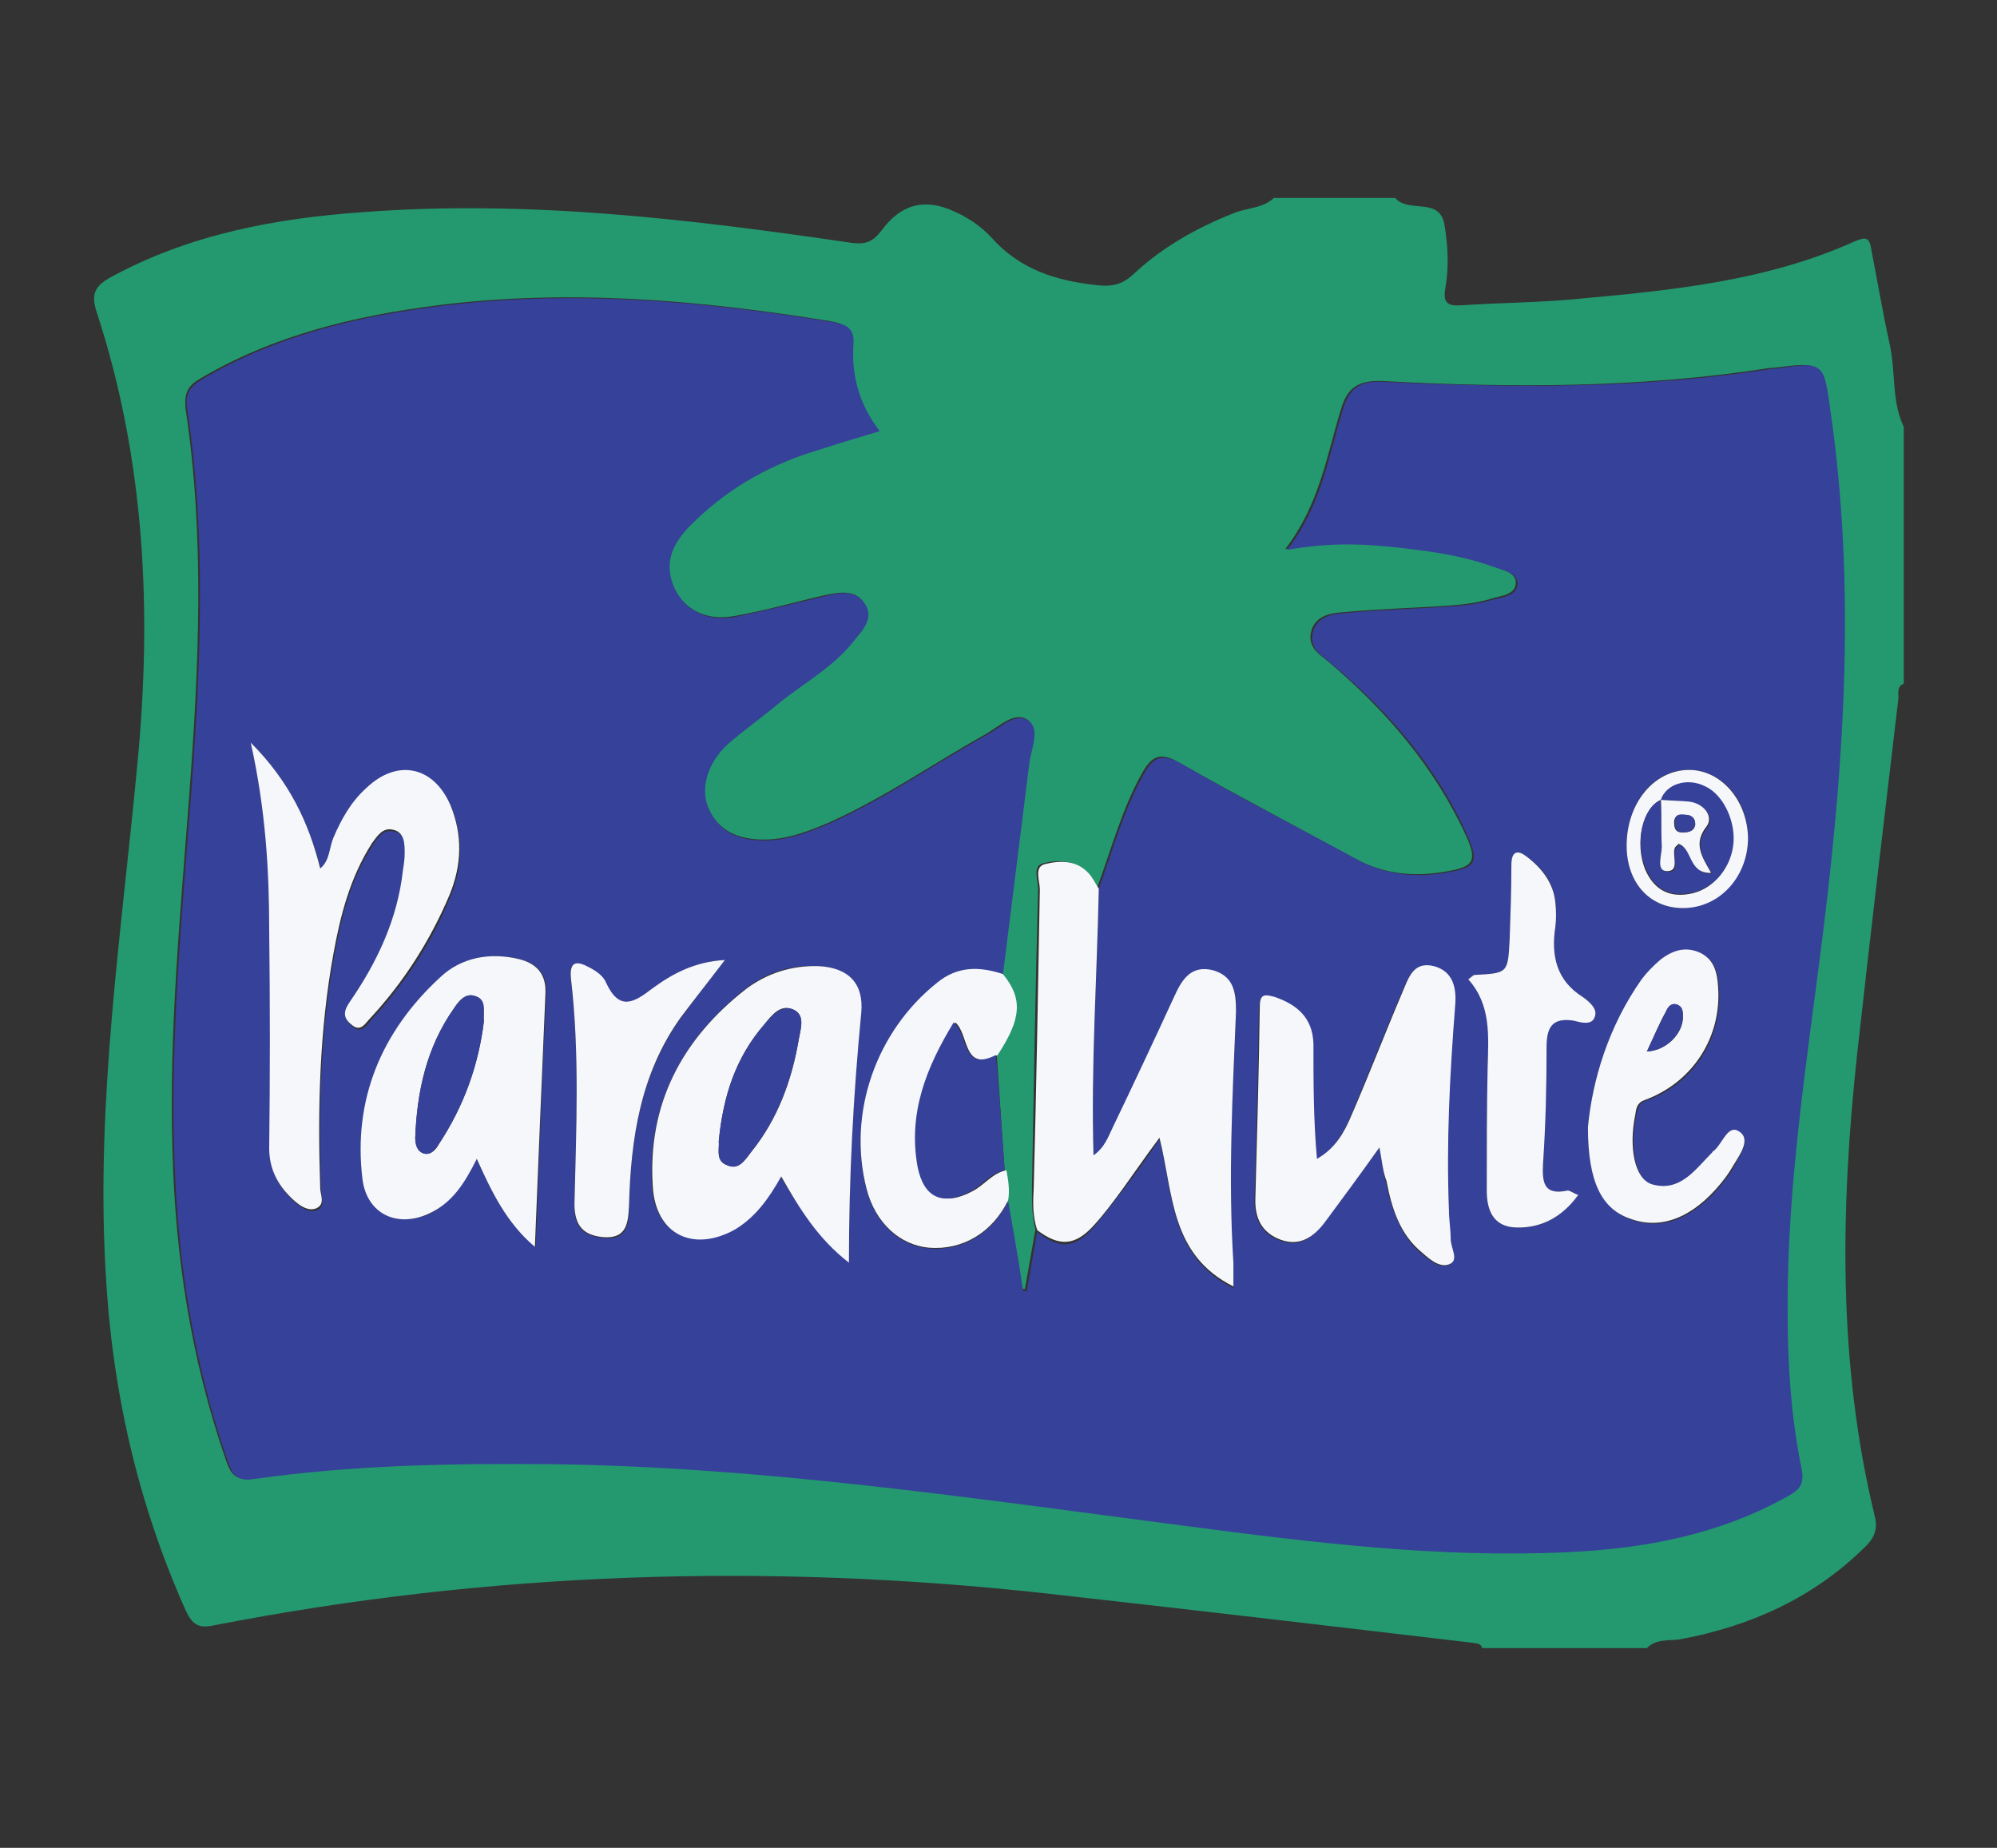
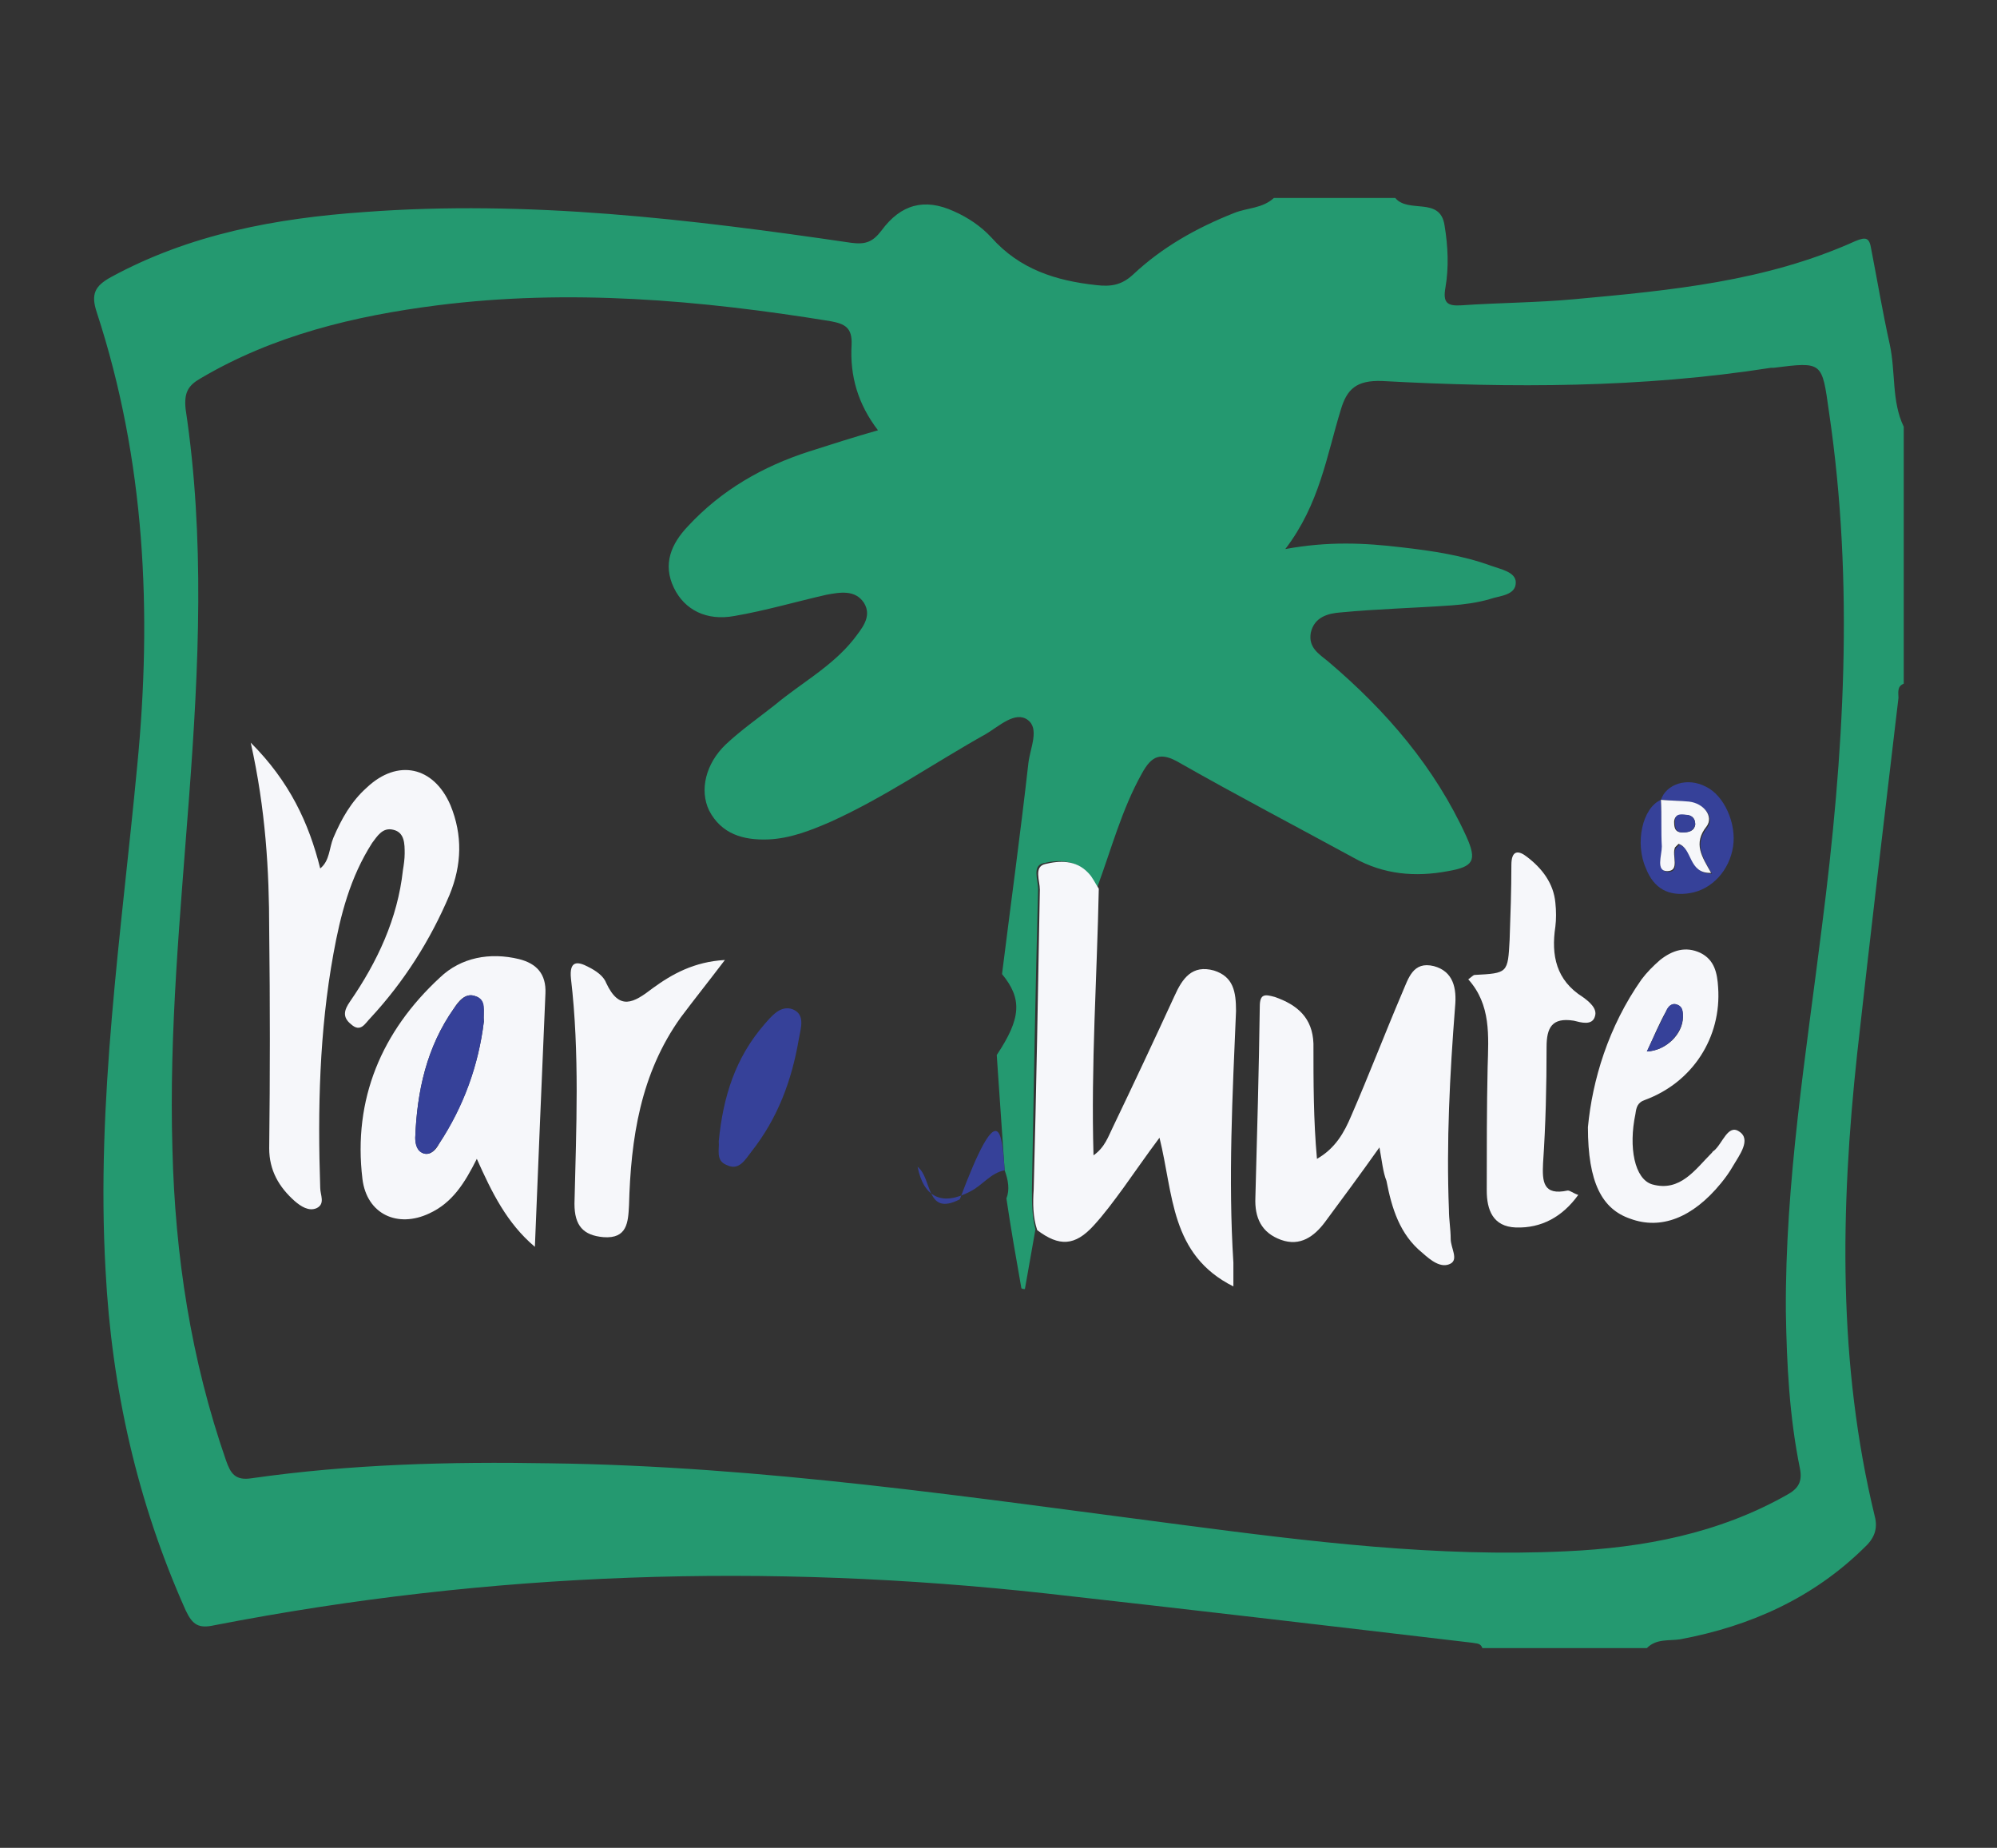
<svg xmlns="http://www.w3.org/2000/svg" version="1.1" id="Слой_1" x="0px" y="0px" viewBox="0 0 227 210" enable-background="new 0 0 227 210" xml:space="preserve">
  <rect x="0" y="0" width="227" height="210" fill="#333333" stroke="none" />
  <g>
    <path fill="#249970" d="M216.4,48.5c0,9.7,0,19.5,0,29.2c-0.8,0.3-0.6,1.1-0.6,1.6c-1.6,13.5-3.2,27-4.7,40.5   c-1.9,17.6-2.2,35.2,2,52.5c0.4,1.5-0.1,2.6-1.2,3.6c-5.8,5.7-12.9,8.9-20.9,10.4c-1.3,0.2-2.7-0.1-3.8,1c-6.2,0-12.5,0-18.7,0   c-0.2-0.6-0.7-0.5-1.1-0.6c-16.1-1.9-32.3-3.8-48.4-5.6c-31.7-3.5-63.2-2.5-94.6,3.6c-1.8,0.4-2.5,0-3.3-1.7   c-5.5-12.3-8.4-25.2-9.1-38.6c-1.1-19.3,1.8-38.3,3.6-57.4c1.7-17.4,0.9-34.7-4.6-51.5c-0.7-2.1-0.2-3,1.6-4   c9-4.9,18.8-6.7,28.8-7.4c18.6-1.4,37,0.8,55.4,3.5c1.6,0.2,2.4-0.1,3.4-1.4c2.2-3,4.9-3.7,8.2-2.2c1.6,0.7,3.1,1.7,4.3,3   c3.2,3.6,7.3,4.9,11.9,5.4c1.7,0.2,2.9,0,4.2-1.2c3.3-3.1,7.2-5.3,11.5-7c1.5-0.6,3.2-0.5,4.5-1.7c4.6,0,9.2,0,13.8,0   c1.5,1.8,5.1-0.2,5.6,3.1c0.4,2.4,0.5,4.8,0.1,7.1c-0.3,1.7,0.2,2.1,1.8,2c4.3-0.3,8.6-0.3,12.9-0.7c10.9-1,21.7-2,31.9-6.6   c1.2-0.5,1.6-0.4,1.8,0.9c0.7,3.6,1.3,7.2,2.1,10.8C215.5,42.3,215,45.6,216.4,48.5z M114.2,133c-0.3-4.4-0.6-8.7-0.9-13.1   c2.8-4.2,2.9-6.4,0.6-9.2c1-8,2.1-16,3-24c0.2-1.7,1.3-3.9-0.1-4.9c-1.4-1-3.2,0.7-4.7,1.6c-5.9,3.3-11.5,7.2-17.7,10   c-2.3,1-4.6,1.9-7.1,2c-2.8,0.1-5.3-0.6-6.7-3.3c-1.1-2.3-0.4-5.3,1.9-7.5c1.7-1.6,3.7-3,5.6-4.5c3-2.5,6.4-4.3,8.9-7.4   c0.9-1.2,2.2-2.6,1.2-4.2c-1-1.5-2.7-1.2-4.3-0.9c-3.5,0.8-6.9,1.8-10.4,2.4c-3.2,0.6-5.7-0.7-6.9-3.2c-1.3-2.7-0.3-5,1.6-7   C82,55.7,86.7,53,92,51.3c2.5-0.8,5-1.6,7.8-2.4c-2.3-3-3.2-6.2-3-9.7c0.1-2-0.8-2.4-2.4-2.7c-14.8-2.4-29.7-3.7-44.7-1.8   c-9.4,1.2-18.6,3.4-26.9,8.3c-1.4,0.8-1.9,1.6-1.7,3.5c2.2,14.6,1.5,29.3,0.4,44c-1,13.4-2.3,26.7-1.9,40.1   c0.3,12.1,2.1,23.9,6.1,35.4c0.5,1.4,1,2.3,2.9,2c11.2-1.6,22.5-1.9,33.8-1.7c24.2,0.3,48.1,3.9,72,7c14.5,1.9,29,3.7,43.6,3   c8.8-0.4,17.3-2,25.1-6.4c1.3-0.7,1.8-1.5,1.5-3c-1.2-5.9-1.5-11.8-1.6-17.8c-0.1-14.7,2.3-29.3,4.1-43.8   c2.5-19.5,3.7-38.9,0.8-58.5c-0.8-5.7-0.7-5.7-6.3-5c-0.1,0-0.2,0-0.3,0c-14.7,2.3-29.5,2.3-44.2,1.5c-2.9-0.1-4,0.9-4.7,3.3   c-1.6,5.2-2.4,10.7-6.3,15.8c4.9-0.9,9-0.7,13.2-0.2c3.5,0.4,6.9,0.9,10.2,2.1c1.1,0.4,2.8,0.7,2.8,1.9c0,1.5-1.9,1.5-3,1.9   c-1.4,0.4-2.9,0.6-4.3,0.7c-4.2,0.3-8.4,0.4-12.6,0.8c-1.4,0.1-3,0.5-3.4,2.3c-0.3,1.7,0.9,2.4,2,3.3c6.6,5.6,12.1,12,15.7,19.9   c1.2,2.7,0.8,3.4-2.1,3.9c-3.7,0.7-7.3,0.4-10.7-1.5c-6.6-3.6-13.3-7.1-19.8-10.8c-2.2-1.3-3.2-0.8-4.3,1.2   c-2.3,4.1-3.5,8.7-5.1,13c-0.4-0.6-0.7-1.3-1.2-1.8c-1.4-1.4-3.3-1.4-4.9-1c-1.3,0.3-0.6,1.9-0.6,2.9c-0.3,11.4-0.5,22.7-0.7,34.1   c0,1.6,0,3.1,0.4,4.6c-0.4,2.3-0.8,4.5-1.2,6.8c-0.1,0-0.3,0-0.4-0.1c-0.6-3.4-1.2-6.8-1.7-10.2C114.8,135.2,114.6,134.1,114.2,133   z" />
-     <path fill="#364199" d="M124.9,101c1.6-4.4,2.8-8.9,5.1-13c1.1-2,2.1-2.4,4.3-1.2c6.5,3.8,13.2,7.2,19.8,10.8   c3.4,1.9,7,2.2,10.7,1.5c2.9-0.5,3.3-1.2,2.1-3.9c-3.5-8-9.1-14.4-15.7-19.9c-1.1-0.9-2.3-1.6-2-3.3c0.4-1.8,2-2.2,3.4-2.3   c4.2-0.4,8.4-0.5,12.6-0.8c1.5-0.1,2.9-0.3,4.3-0.7c1.1-0.3,3-0.4,3-1.9c0-1.2-1.7-1.5-2.8-1.9c-3.3-1.2-6.7-1.7-10.2-2.1   c-4.2-0.5-8.3-0.7-13.2,0.2c3.9-5,4.7-10.6,6.3-15.8c0.7-2.4,1.8-3.5,4.7-3.3c14.8,0.7,29.6,0.8,44.2-1.5c0.1,0,0.2,0,0.3,0   c5.6-0.8,5.5-0.8,6.3,5c2.8,19.5,1.6,39-0.8,58.5c-1.8,14.6-4.2,29.1-4.1,43.8c0,6,0.4,11.9,1.6,17.8c0.3,1.6-0.2,2.3-1.5,3   c-7.8,4.4-16.3,6-25.1,6.4c-14.6,0.7-29.1-1.1-43.6-3c-23.9-3.1-47.8-6.7-72-7c-11.3-0.1-22.6,0.1-33.8,1.7c-1.9,0.3-2.4-0.6-2.9-2   c-4-11.5-5.8-23.3-6.1-35.4c-0.4-13.4,0.9-26.8,1.9-40.1c1.1-14.7,1.8-29.3-0.4-44c-0.3-1.8,0.2-2.6,1.7-3.5   c8.3-4.9,17.4-7.1,26.9-8.3c15-1.9,29.9-0.6,44.7,1.8c1.7,0.3,2.6,0.7,2.4,2.7c-0.2,3.5,0.7,6.7,3,9.7c-2.7,0.8-5.3,1.6-7.8,2.4   c-5.3,1.7-10,4.5-13.9,8.5c-1.9,2-2.9,4.2-1.6,7c1.2,2.5,3.7,3.8,6.9,3.2c3.5-0.7,7-1.6,10.4-2.4c1.6-0.4,3.3-0.6,4.3,0.9   c1.1,1.6-0.2,3-1.2,4.2c-2.4,3.1-5.9,4.9-8.9,7.4c-1.8,1.5-3.8,2.9-5.6,4.5c-2.3,2.2-3.1,5.2-1.9,7.5c1.4,2.8,3.9,3.4,6.7,3.3   c2.5-0.1,4.8-1,7.1-2c6.2-2.8,11.8-6.7,17.7-10c1.5-0.8,3.3-2.6,4.7-1.6c1.4,1,0.3,3.2,0.1,4.9c-1,8-2,16-3,24   c-2.7-1-5.2-0.9-7.5,1c-6.8,5.6-10.2,14.9-8,23.4c1,3.9,3.8,6.4,7.1,6.7c3.8,0.3,7.2-1.7,9-5.4c0.6,3.4,1.2,6.8,1.7,10.2   c0.1,0,0.3,0,0.4,0.1c0.4-2.3,0.8-4.5,1.2-6.8c2.5,2,4.3,1.9,6.4-0.5c1.2-1.4,2.3-2.9,3.4-4.3c1.4-1.8,2.7-3.7,4.1-5.7   c1.6,6.4,1.2,13.3,8.4,16.9c0-1.2,0-1.9,0-2.7c-0.7-9.5-0.1-19.1,0.3-28.6c0.1-2.2-0.2-3.9-2.5-4.6c-2.5-0.8-3.6,0.8-4.5,2.9   c-2.3,5-4.6,10-7,14.9c-0.5,1.1-0.9,2.3-2.2,3.2C124,121,124.7,111,124.9,101z M28.5,84.4c1.8,7.6,2.1,14.5,2.2,21.5   c0.1,8.3,0.1,16.5,0,24.8c0,2.5,1.1,4.4,2.9,6c0.7,0.6,1.6,1.2,2.5,0.8c0.9-0.4,0.4-1.5,0.4-2.3c-0.3-8.9-0.1-17.8,1.5-26.6   c0.8-4.4,1.9-8.8,4.4-12.6c0.6-0.9,1.2-1.8,2.4-1.5c1.4,0.3,1.3,1.6,1.3,2.7c0,0.6-0.1,1.3-0.2,1.9c-0.7,5.5-2.9,10.4-6,14.9   c-0.7,1-0.9,1.8,0.1,2.6c1.1,1,1.7-0.1,2.2-0.7c3.8-4.1,6.9-8.8,9-14c1.4-3.3,1.5-6.8,0.1-10.2c-1.9-4.5-6-5.3-9.5-2   c-1.7,1.6-2.8,3.6-3.8,5.7c-0.5,1.1-0.4,2.5-1.5,3.5C35.1,93.5,32.9,88.8,28.5,84.4z M96.5,143.5c0-9.8,0.5-19.1,1.3-28.4   c0.3-3.3-1.4-5.1-4.8-5.3c-3-0.2-5.9,0.7-8.3,2.6c-7.2,5.7-11.1,13.1-10.6,22.4c0.3,5.4,4.6,7.5,9.4,4.9c2.4-1.3,3.9-3.5,5.2-6   C90.9,137.3,93,140.7,96.5,143.5z M156.8,130.4c0.3,1.6,0.4,2.8,0.7,3.9c0.7,3.1,1.6,6.1,4.1,8.2c0.9,0.7,2.1,1.8,3.2,1.2   c0.9-0.5,0-1.8,0-2.8c-0.1-1.1-0.2-2.2-0.2-3.3c-0.3-7.7,0.1-15.4,0.7-23.1c0.2-2.2-0.2-4-2.4-4.6c-2.3-0.7-2.9,1.4-3.6,3   c-2,4.6-3.8,9.3-5.8,14c-0.8,1.9-1.8,3.7-3.9,4.9c-0.4-4.4-0.3-8.8-0.4-13.1c0-2.9-1.8-4.5-4.4-5.3c-1-0.4-1.6-0.5-1.7,1.1   c-0.1,7.2-0.3,14.5-0.5,21.7c-0.1,2.2,0.7,4,2.9,4.8c2.2,0.8,3.7-0.3,5-2C152.6,136.2,154.6,133.5,156.8,130.4z M54.2,131.7   c1.7,3.8,3.4,7.3,6.7,10c0.4-9.9,0.7-19.4,1.2-28.8c0.1-2.2-1-3.4-3-3.9c-3.3-0.8-6.6-0.2-9,2.1c-6.6,6.1-9.9,13.8-8.8,22.9   c0.5,3.9,4,5.6,7.6,3.9C51.3,136.7,52.8,134.4,54.2,131.7z M179.4,135.8c-0.6-0.2-0.9-0.5-1.2-0.5c-2.8,0.6-2.9-0.9-2.8-3.1   c0.2-4.4,0.4-8.8,0.4-13.2c0-2.3,0.5-3.4,3.1-3c0.8,0.1,2.1,0.6,2.4-0.5c0.3-0.9-0.7-1.7-1.4-2.2c-3-1.9-3.6-4.7-3.1-8   c0.1-0.9,0.1-1.8,0-2.7c-0.2-2.3-1.4-3.9-3.2-5.2c-1-0.8-1.8-0.8-1.8,0.9c0,2.8-0.1,5.7-0.2,8.5c-0.2,3.8-0.2,3.8-4,4   c-0.1,0-0.3,0.2-0.7,0.5c2.7,2.9,2.3,6.5,2.2,10c-0.1,4.7-0.1,9.4-0.1,14c0,2.2,0.7,4.1,3.3,4.2   C175.2,139.6,177.5,138.4,179.4,135.8z M180.5,128.1c0,6.3,1.6,9.3,4.9,10.5c3.5,1.3,7.1-0.1,10.3-4c0.5-0.6,1-1.3,1.4-2   c0.6-1.3,2-3,0.7-3.9c-1.3-0.9-1.9,1.4-2.9,2.2c-0.1,0.1-0.1,0.1-0.2,0.2c-1.9,2-3.6,4.5-6.8,3.6c-2-0.6-2.7-4.2-1.9-8   c0.2-0.7,0.2-1.3,1.1-1.6c5.4-1.9,8.7-7.1,8.3-12.8c-0.1-1.6-0.4-3.2-2-3.9c-1.7-0.8-3.3-0.3-4.6,0.8c-0.8,0.6-1.5,1.3-2.1,2.2   C182.8,116.7,181,122.8,180.5,128.1z M82.4,109.1c-3.5,0.2-6,1.6-8.2,3.3c-2.2,1.7-3.8,2.5-5.3-0.6c-0.4-0.8-1.2-1.4-2-1.8   c-1.3-0.7-2.3-0.8-2,1.3c1,8.5,0.6,17,0.4,25.6c-0.1,2.5,1,3.6,3.3,3.8c2.8,0.3,2.9-1.7,2.9-3.6c0.2-7.6,1.3-15,5.9-21.4   C78.9,113.6,80.5,111.6,82.4,109.1z M184.9,96.1c0,4.2,2.6,7.1,6.4,7.1c4.1-0.1,7.4-3.6,7.4-8c0-4.3-3-7.7-6.7-7.7   C188,87.4,184.9,91.3,184.9,96.1z" />
    <path fill="#F6F7FA" d="M124.9,101c-0.2,10-0.9,20-0.6,30.3c1.3-0.9,1.7-2.2,2.2-3.2c2.4-5,4.7-9.9,7-14.9c0.9-2,2-3.6,4.5-2.9   c2.2,0.7,2.5,2.4,2.5,4.6c-0.4,9.5-0.9,19.1-0.3,28.6c0,0.7,0,1.4,0,2.7c-7.2-3.6-6.8-10.5-8.4-16.9c-1.5,2-2.8,3.9-4.1,5.7   c-1.1,1.5-2.2,3-3.4,4.3c-2.1,2.3-3.9,2.4-6.4,0.5c-0.5-1.5-0.5-3.1-0.4-4.6c0.3-11.4,0.5-22.7,0.7-34.1c0-1-0.7-2.6,0.6-2.9   c1.6-0.4,3.5-0.5,4.9,1C124.2,99.7,124.5,100.4,124.9,101z" />
-     <path fill="#F6F7FA" d="M114.6,136.4c-1.8,3.7-5.2,5.7-9,5.4c-3.3-0.3-6.1-2.8-7.1-6.7c-2.2-8.6,1.1-17.9,8-23.4   c2.3-1.9,4.8-1.9,7.5-1c2.3,2.8,2.1,5.1-0.6,9.2c-4,2-3.2-2.3-4.8-3.7c-3.1,5.1-5.2,10.3-4.1,16.4c0.6,3.5,2.8,4.5,6,2.8   c1.4-0.7,2.3-2.1,3.9-2.4C114.6,134.1,114.8,135.2,114.6,136.4z" />
-     <path fill="#364199" d="M114.2,133c-1.6,0.3-2.5,1.7-3.9,2.4c-3.2,1.7-5.3,0.7-6-2.8c-1.1-6.1,1-11.3,4.1-16.4   c1.7,1.3,0.9,5.7,4.8,3.7C113.6,124.3,113.9,128.7,114.2,133z" />
+     <path fill="#364199" d="M114.2,133c-1.6,0.3-2.5,1.7-3.9,2.4c-3.2,1.7-5.3,0.7-6-2.8c1.7,1.3,0.9,5.7,4.8,3.7C113.6,124.3,113.9,128.7,114.2,133z" />
    <path fill="#F6F7FA" d="M28.5,84.4c4.4,4.4,6.6,9.1,7.9,14.3c1.1-0.9,1-2.3,1.5-3.5c0.9-2.1,2-4.1,3.8-5.7c3.5-3.3,7.6-2.4,9.5,2   c1.4,3.4,1.3,6.8-0.1,10.2c-2.2,5.2-5.2,9.9-9,14c-0.6,0.6-1.1,1.7-2.2,0.7c-1-0.8-0.8-1.6-0.1-2.6c3.1-4.5,5.4-9.4,6-14.9   c0.1-0.6,0.2-1.3,0.2-1.9c0-1.1,0-2.4-1.3-2.7c-1.2-0.3-1.8,0.7-2.4,1.5c-2.5,3.9-3.6,8.2-4.4,12.6c-1.6,8.8-1.8,17.7-1.5,26.6   c0,0.8,0.6,1.8-0.4,2.3c-0.9,0.4-1.8-0.2-2.5-0.8c-1.8-1.6-2.9-3.5-2.9-6c0.1-8.3,0.1-16.5,0-24.8C30.6,99,30.2,92,28.5,84.4z" />
-     <path fill="#F6F7FA" d="M96.5,143.5c-3.5-2.7-5.6-6.1-7.7-9.8c-1.4,2.5-2.9,4.6-5.2,6c-4.8,2.7-9.1,0.6-9.4-4.9   c-0.6-9.3,3.3-16.7,10.6-22.4c2.4-1.8,5.2-2.7,8.3-2.6c3.4,0.2,5.1,2,4.8,5.3C97,124.4,96.5,133.7,96.5,143.5z M81.7,129.7   c0.1,0.8-0.4,2.2,0.9,2.7c1.4,0.6,2.1-0.6,2.8-1.5c3-3.7,4.6-8.1,5.4-12.8c0.2-1.2,0.8-2.8-0.7-3.4c-1.4-0.6-2.4,0.7-3.2,1.7   C83.6,120.2,82.2,124.6,81.7,129.7z" />
    <path fill="#F6F7FA" d="M156.8,130.4c-2.2,3.1-4.2,5.8-6.2,8.5c-1.2,1.6-2.8,2.8-5,2c-2.2-0.8-3-2.5-2.9-4.8   c0.2-7.2,0.4-14.5,0.5-21.7c0-1.5,0.6-1.4,1.7-1.1c2.6,0.9,4.3,2.4,4.4,5.3c0,4.4,0,8.7,0.4,13.1c2.1-1.2,3.1-3,3.9-4.9   c2-4.6,3.8-9.3,5.8-14c0.7-1.6,1.2-3.6,3.6-3c2.2,0.6,2.6,2.5,2.4,4.6c-0.6,7.7-1,15.4-0.7,23.1c0,1.1,0.2,2.2,0.2,3.3   c0,1,0.9,2.3,0,2.8c-1.1,0.6-2.3-0.4-3.2-1.2c-2.6-2.1-3.5-5.1-4.1-8.2C157.2,133.2,157.1,132,156.8,130.4z" />
    <path fill="#F6F7FA" d="M54.2,131.7c-1.4,2.8-2.8,5-5.4,6.2c-3.6,1.7-7.1,0.1-7.6-3.9c-1.1-9.1,2.2-16.8,8.8-22.9   c2.4-2.3,5.7-2.9,9-2.1c2,0.5,3.1,1.7,3,3.9c-0.4,9.4-0.8,18.8-1.2,28.8C57.6,139,55.9,135.5,54.2,131.7z M55,116.1   c-0.1-1.1,0.3-2.5-1-2.9c-1.1-0.4-1.9,0.6-2.4,1.4c-3.1,4.4-4.2,9.4-4.4,14.7c0,0.7,0.2,1.5,1,1.8c0.8,0.2,1.4-0.5,1.7-1.1   C52.7,125.7,54.4,121,55,116.1z" />
    <path fill="#F6F7FA" d="M179.4,135.8c-1.8,2.5-4.2,3.8-7.1,3.7c-2.6-0.1-3.3-2-3.3-4.2c0-4.7,0-9.4,0.1-14c0.1-3.6,0.4-7.1-2.2-10   c0.4-0.3,0.6-0.5,0.7-0.5c3.8-0.2,3.8-0.2,4-4c0.1-2.8,0.2-5.7,0.2-8.5c0-1.7,0.8-1.7,1.8-0.9c1.7,1.3,3,3,3.2,5.2   c0.1,0.9,0.1,1.9,0,2.7c-0.5,3.3,0.1,6.1,3.1,8c0.7,0.5,1.7,1.3,1.4,2.2c-0.3,1.1-1.6,0.7-2.4,0.5c-2.5-0.4-3.1,0.8-3.1,3   c0,4.4-0.1,8.8-0.4,13.2c-0.1,2.1,0,3.7,2.8,3.1C178.5,135.3,178.8,135.6,179.4,135.8z" />
    <path fill="#F6F7FA" d="M180.5,128.1c0.5-5.3,2.3-11.4,6.1-16.8c0.6-0.8,1.3-1.5,2.1-2.2c1.4-1.1,2.9-1.6,4.6-0.8   c1.6,0.8,1.9,2.3,2,3.9c0.4,5.7-2.9,10.8-8.3,12.8c-0.9,0.3-1,0.9-1.1,1.6c-0.8,3.8-0.1,7.4,1.9,8c3.2,0.9,4.9-1.7,6.8-3.6   c0.1-0.1,0.1-0.2,0.2-0.2c1-0.8,1.6-3.1,2.9-2.2c1.4,0.9,0,2.7-0.7,3.9c-0.4,0.7-0.9,1.4-1.4,2c-3.2,3.9-6.8,5.3-10.3,4   C182.1,137.4,180.5,134.4,180.5,128.1z M187.2,119.5c2.2-0.1,4.1-2,4.1-3.9c0-0.5,0-1.1-0.6-1.4c-0.6-0.3-1.1,0.2-1.3,0.7   C188.6,116.3,188,117.8,187.2,119.5z" />
    <path fill="#F6F7FA" d="M82.4,109.1c-1.9,2.5-3.5,4.5-5,6.5c-4.6,6.4-5.7,13.8-5.9,21.4c-0.1,1.9-0.2,3.8-2.9,3.6   c-2.3-0.2-3.3-1.3-3.3-3.8c0.2-8.5,0.6-17.1-0.4-25.6c-0.2-2,0.7-2,2-1.3c0.8,0.4,1.7,1,2,1.8c1.5,3.2,3.1,2.3,5.3,0.6   C76.4,110.7,78.9,109.3,82.4,109.1z" />
-     <path fill="#F6F7FA" d="M184.9,96.1c0-4.8,3.1-8.6,7.1-8.6c3.6,0,6.6,3.4,6.7,7.7c0,4.4-3.2,8-7.4,8   C187.5,103.2,184.9,100.3,184.9,96.1z M188.8,90.9c-2.1,0.9-3,4.9-1.8,7.9c1,2.3,2.7,3.2,5,2.8c2.5-0.4,4.5-2.6,4.9-5.3   c0.4-2.7-1.1-5.8-3.1-6.8C191.8,88.4,189.4,89.1,188.8,90.9L188.8,90.9z" />
    <path fill="#364199" d="M81.7,129.7c0.5-5.1,1.9-9.5,5.2-13.3c0.8-0.9,1.8-2.2,3.2-1.7c1.5,0.6,0.9,2.2,0.7,3.4   c-0.8,4.7-2.4,9-5.4,12.8c-0.7,0.9-1.4,2.2-2.8,1.5C81.3,131.9,81.8,130.6,81.7,129.7z" />
    <path fill="#364199" d="M55,116.1c-0.6,5-2.3,9.7-5.1,13.9c-0.4,0.6-0.9,1.3-1.7,1.1c-0.8-0.2-1-1-1-1.8c0.2-5.3,1.3-10.3,4.4-14.7   c0.6-0.8,1.3-1.8,2.4-1.4C55.4,113.6,54.9,114.9,55,116.1z" />
    <path fill="#364199" d="M187.2,119.5c0.8-1.7,1.5-3.2,2.2-4.6c0.2-0.5,0.6-1,1.3-0.7c0.6,0.2,0.6,0.8,0.6,1.4   C191.2,117.5,189.4,119.4,187.2,119.5z" />
    <path fill="#364199" d="M188.8,90.9c0.6-1.8,3-2.6,5.1-1.5c2.1,1,3.5,4.2,3.1,6.8c-0.4,2.7-2.4,4.9-4.9,5.3c-2.4,0.4-4.1-0.5-5-2.8   C185.8,95.8,186.7,91.8,188.8,90.9c0.1,1.8,0,3.6,0.2,5.4c0.1,1-0.7,2.7,0.6,2.8c1.5,0,0.4-1.8,0.9-2.7c0.1-0.1,0.2-0.2,0.4-0.4   c1.6,0.5,1.1,3.3,3.7,3.3c-1-1.8-2.1-3.3-0.5-5.3c0.8-1.1-0.3-2.6-2-2.8C191,91,189.9,91,188.8,90.9z" />
    <path fill="#F6F7FA" d="M188.8,90.9c1.1,0.1,2.2,0.1,3.2,0.2c1.7,0.2,2.8,1.7,2,2.8c-1.6,2-0.5,3.5,0.5,5.3   c-2.6,0.1-2.1-2.8-3.7-3.3c-0.2,0.2-0.3,0.3-0.4,0.4c-0.4,0.9,0.6,2.7-0.9,2.7c-1.3,0-0.6-1.8-0.6-2.8   C188.8,94.5,188.9,92.7,188.8,90.9C188.8,90.9,188.8,90.9,188.8,90.9z M192.7,93.7c0-0.8-0.5-1.1-1.2-1.1c-0.6,0-1.1,0-1.2,0.7   c0,0.6,0,1.3,0.9,1.3C191.9,94.6,192.6,94.5,192.7,93.7z" />
    <path fill="#364199" d="M192.7,93.7c-0.2,0.8-0.8,0.9-1.4,0.9c-0.9,0-0.9-0.6-0.9-1.3c0-0.8,0.6-0.8,1.2-0.7   C192.2,92.6,192.7,92.9,192.7,93.7z" />
  </g>
</svg>